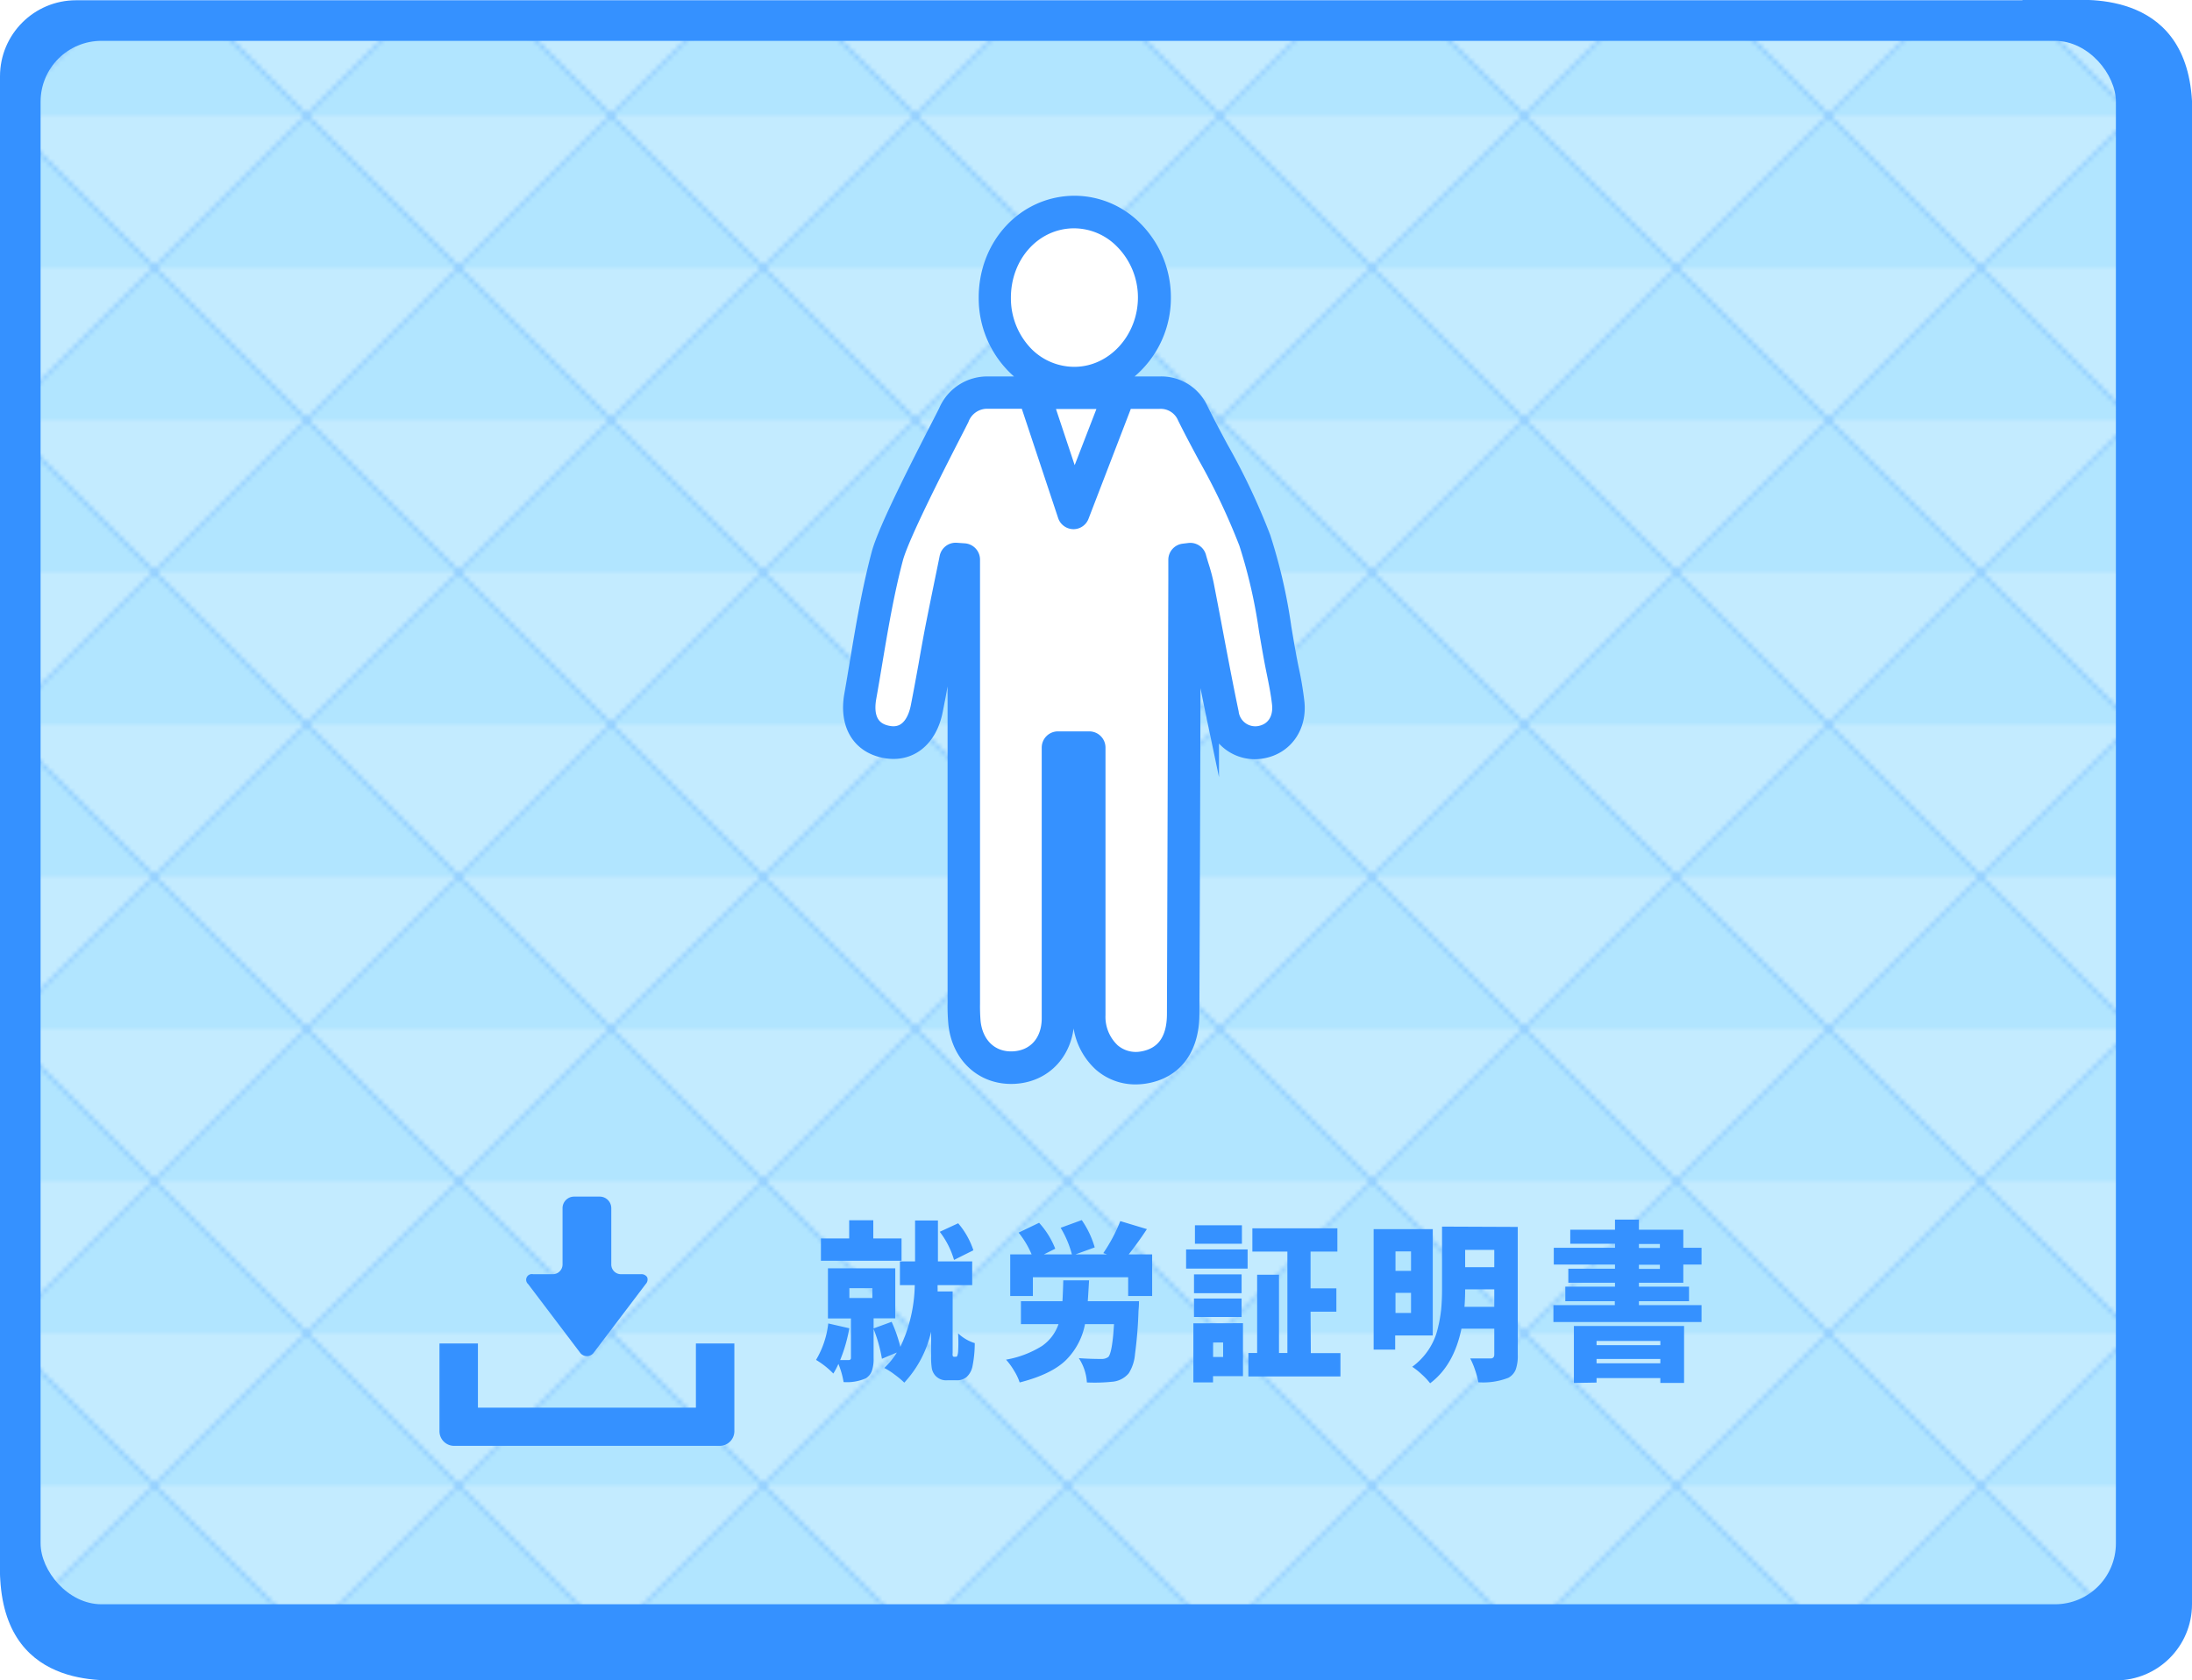
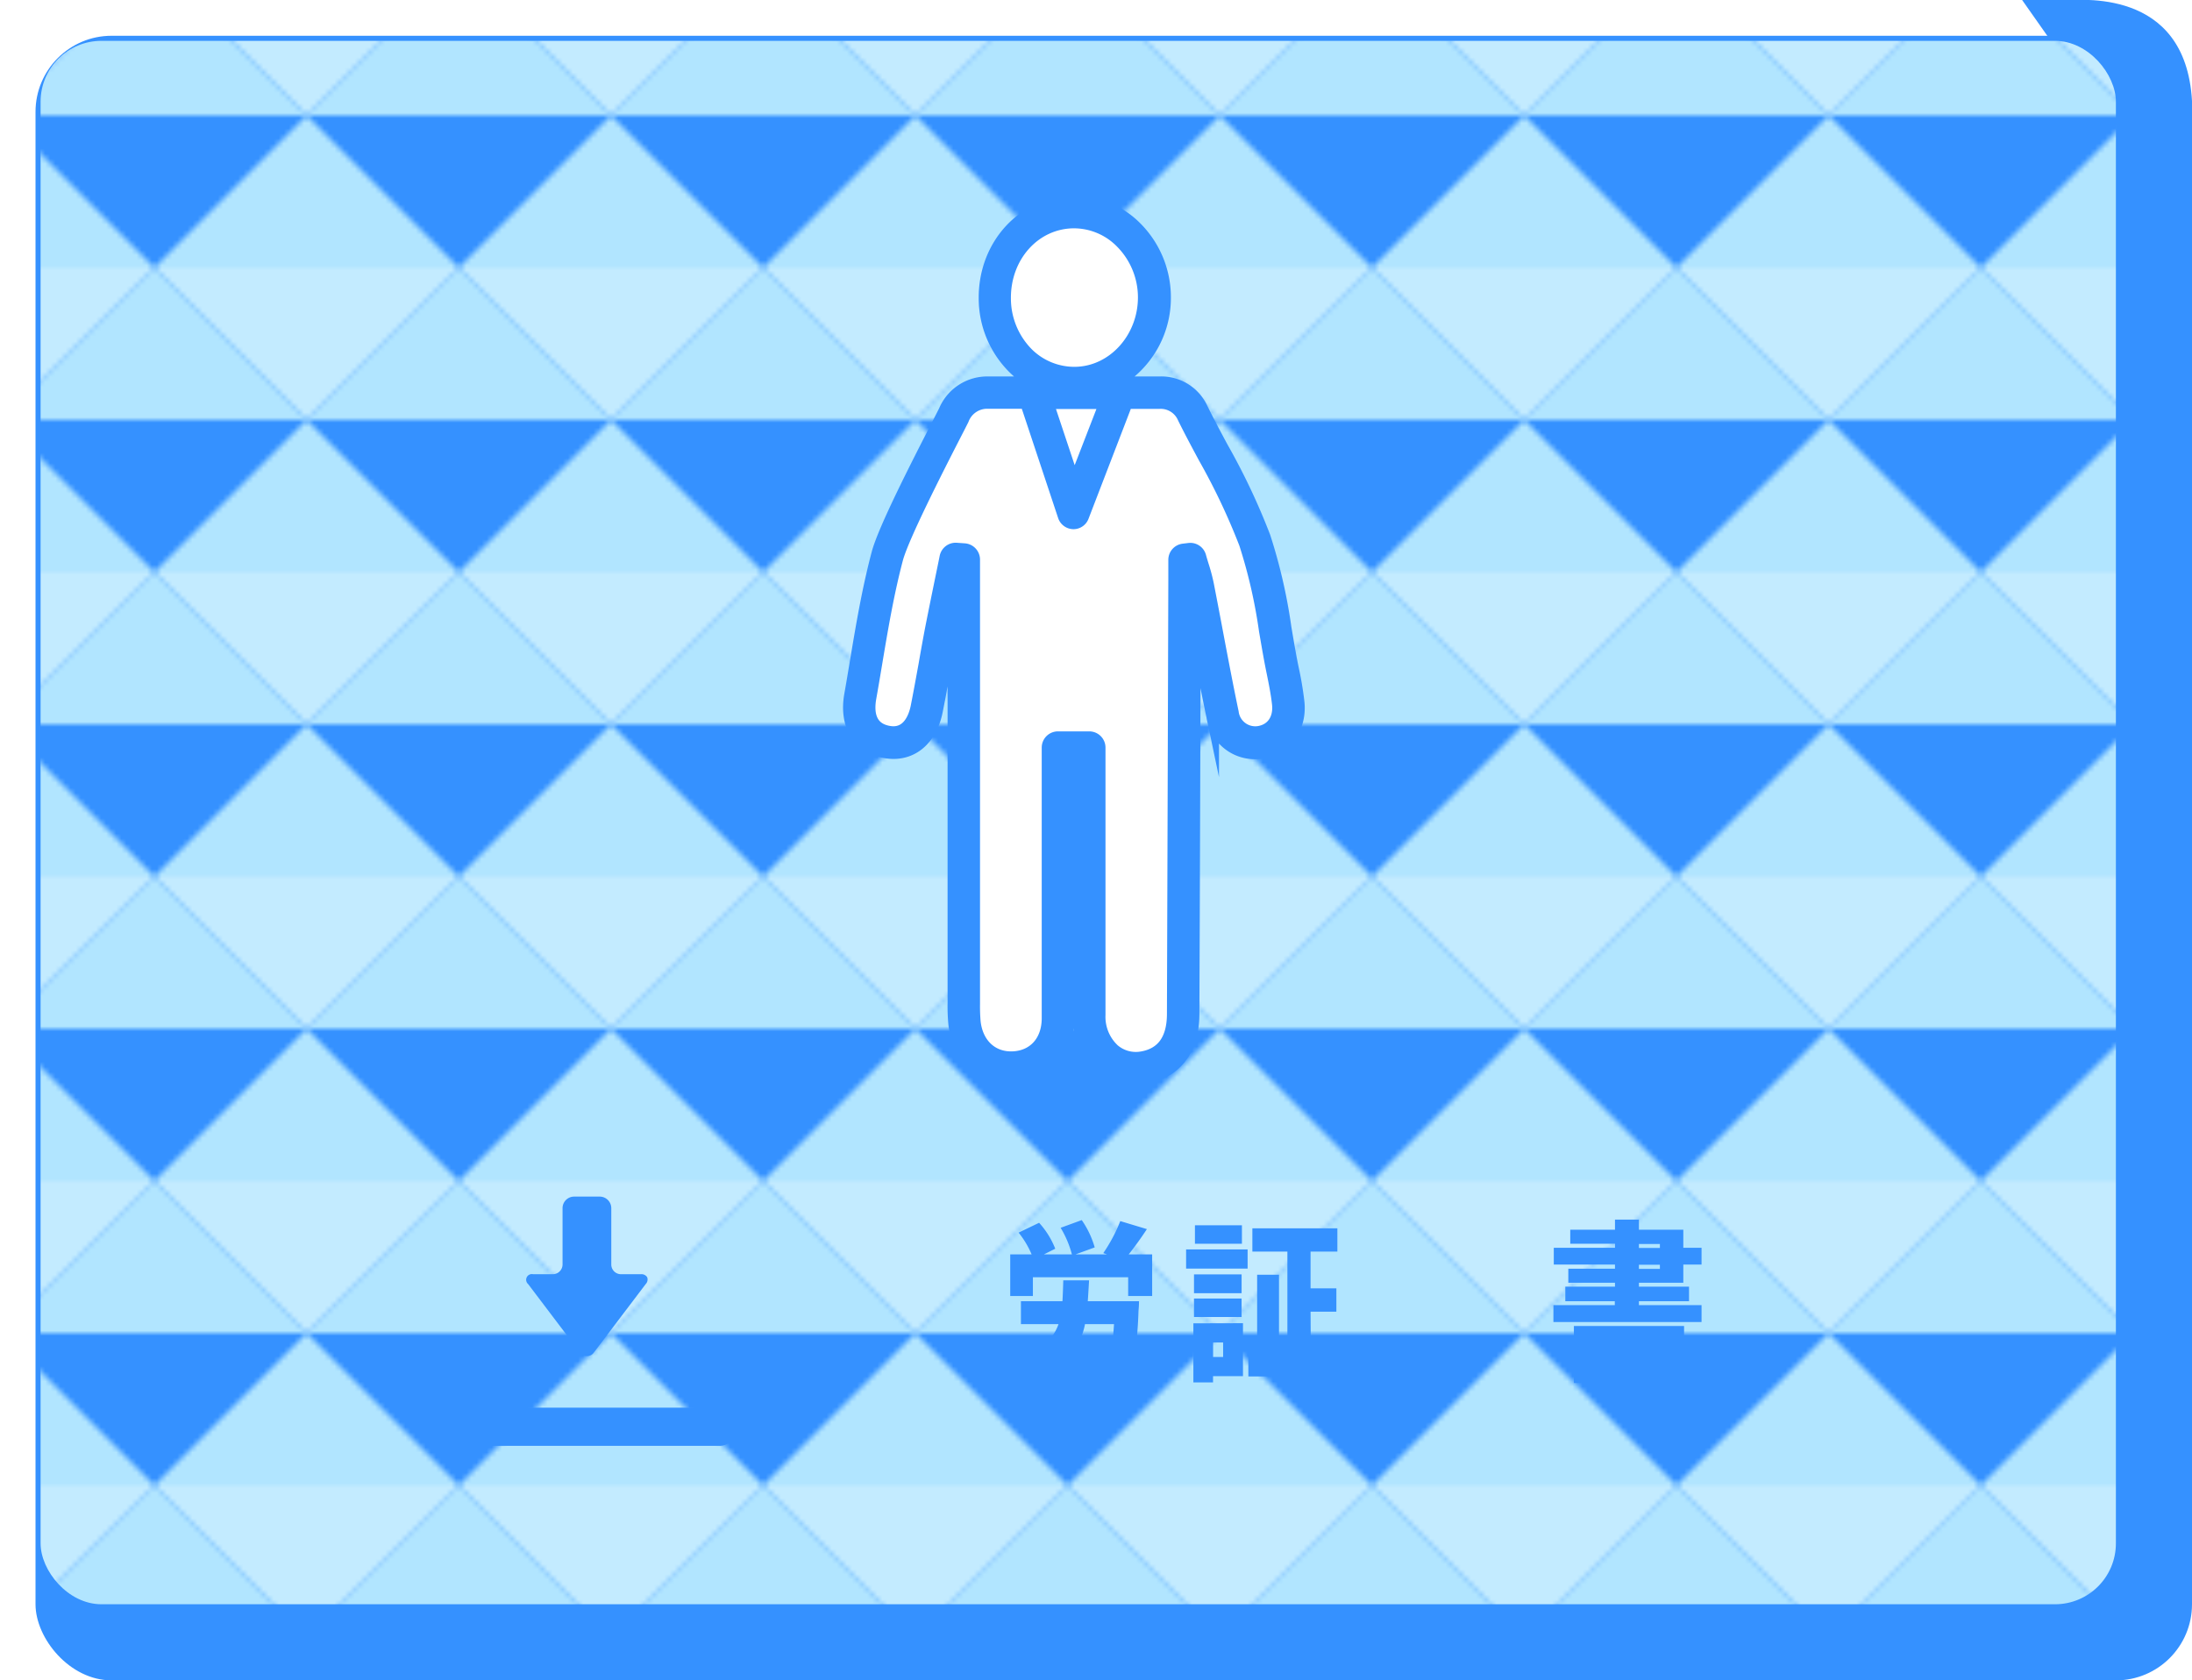
<svg xmlns="http://www.w3.org/2000/svg" viewBox="0 0 349.95 268.27">
  <defs>
    <style>.cls-1{fill:none;}.cls-2{fill:#b1e5ff;}.cls-3{fill:#c3ebff;}.cls-4,.cls-7{fill:#3591ff;}.cls-5{fill:url(#新規パターンスウォッチ_20);}.cls-6{fill:#fff;}.cls-7{stroke:#3591ff;stroke-miterlimit:10;stroke-width:2px;}</style>
    <pattern id="新規パターンスウォッチ_20" data-name="新規パターンスウォッチ 20" width="60" height="60" patternTransform="translate(48.94 67.04) scale(0.81)" patternUnits="userSpaceOnUse" viewBox="0 0 60 60">
      <rect class="cls-1" width="60" height="60" />
      <polygon class="cls-2" points="60 30 60 0 30 30 60 30" />
      <polygon class="cls-3" points="60 60 60 30 30 30 60 60" />
      <polygon class="cls-2" points="30 30 0 60 60 60 30 30" />
-       <polygon class="cls-3" points="60 0 0 0 30 30 60 0" />
      <polygon class="cls-2" points="0 0 0 30 30 30 0 0" />
      <polygon class="cls-3" points="0 30 0 60 30 30 0 30" />
    </pattern>
  </defs>
  <g id="レイヤー_2" data-name="レイヤー 2">
    <g id="レイヤー_1-2" data-name="レイヤー 1">
      <path class="cls-4" d="M322.83,0h7C332.8,0,350-1.75,350,17.89l-8.52,8.62Z" />
-       <path class="cls-4" d="M27.12,268.22h-7c-3,0-20.13,1.8-20.13-17.84l8.52-8.63Z" />
-       <rect class="cls-4" y="0.04" width="344.28" height="262.55" rx="12.15" />
      <rect class="cls-4" x="5.67" y="5.71" width="344.28" height="262.55" rx="12.15" />
      <rect class="cls-5" x="6.48" y="6.52" width="331.32" height="249.59" rx="9.72" />
-       <path class="cls-4" d="M142.93,210.46h-3.46v6.38a5.82,5.82,0,0,1-.27,2,2.4,2.4,0,0,1-.95,1.19,7.49,7.49,0,0,1-3.57.61,13.27,13.27,0,0,0-.83-2.9,11.42,11.42,0,0,1-.81,1.54,13.42,13.42,0,0,0-2.76-2.18,14.55,14.55,0,0,0,1.95-5.82l3.36.77a24.55,24.55,0,0,1-1.46,5.08h1.34c.25,0,.38-.12.38-.35v-6.3h-3.67v-8h10.75Zm1-12.75v3.56H131.06v-3.56h4.51v-2.9h3.85v2.9Zm-8.33,7.94v1.57h3.67v-1.57ZM152.4,216.6h.2a.23.23,0,0,0,.23-.16,2.4,2.4,0,0,0,.13-.63,24.34,24.34,0,0,0,0-2.95,6.75,6.75,0,0,0,2.66,1.56,19,19,0,0,1-.38,3.78,3.15,3.15,0,0,1-.94,1.65,2.4,2.4,0,0,1-1.57.5h-1.47a2.32,2.32,0,0,1-2-.82,2.41,2.41,0,0,1-.49-1.05,11.29,11.29,0,0,1-.12-2v-3.88a17.73,17.73,0,0,1-4.28,8.13,13.61,13.61,0,0,0-1.52-1.27,10.47,10.47,0,0,0-1.67-1.07,12.36,12.36,0,0,0,2-2.47l-2.38,1a23.67,23.67,0,0,0-1.36-4.84l2.91-1.06a22.73,22.73,0,0,1,1.39,4,23.88,23.88,0,0,0,2.3-9.86h-2.37v-3.78h2.42v-6.54h3.65v6.54h5.47v3.78h-5.52a4,4,0,0,0,0,.5c0,.23,0,.4,0,.51h2.4V216a1.38,1.38,0,0,0,0,.4A.25.25,0,0,0,152.4,216.6Zm3-17-3.09,1.54a13.52,13.52,0,0,0-2.28-4.49l2.94-1.36A12.73,12.73,0,0,1,155.39,199.57Z" />
      <path class="cls-4" d="M173.66,207.73h8.18c0,.71-.05,1.22-.08,1.54a67.43,67.43,0,0,1-.56,6.92,6.7,6.7,0,0,1-1,3.05,3.85,3.85,0,0,1-2.68,1.35,27.51,27.51,0,0,1-4,.11,7.9,7.9,0,0,0-1.29-3.88c1.18.09,2.38.13,3.6.13a1.77,1.77,0,0,0,1.11-.32c.42-.44.73-2.19.91-5.24h-4.63a11,11,0,0,1-3.1,5.8c-1.56,1.49-4,2.66-7.33,3.51a8.76,8.76,0,0,0-.9-1.89,10.59,10.59,0,0,0-1.28-1.75,16,16,0,0,0,5.74-2.18,7,7,0,0,0,2.64-3.49h-6v-3.66h6.63c.07-1.3.11-2.4.13-3.33h4.12Q173.69,207.46,173.66,207.73Zm6.53-7.47h3.75v6.64h-3.83v-3H164.9v3h-3.62v-6.64h3.42a14.61,14.61,0,0,0-2.08-3.48l3.27-1.57a13.42,13.42,0,0,1,2.58,4.14l-1.82.91h4.48a16.29,16.29,0,0,0-1.8-4.25l3.37-1.23a14.84,14.84,0,0,1,2.07,4.36l-3.08,1.12h5.06l-.61-.21a25.47,25.47,0,0,0,2.71-5.11l4.25,1.28C182.12,197.71,181.15,199.05,180.19,200.26Z" />
      <path class="cls-4" d="M189.36,202.52v-3.06h9.82v3.06Zm9.08,8.72v8.45h-4.78v1h-3.14v-9.43Zm-.22-7.79v3h-7.6v-3Zm-7.6,6.8V207.3h7.6v2.95Zm7.65-14.64v2.95h-7.5v-2.95Zm-3,18.71h-1.6v2.31h1.6Zm14,1.7H214v3.72H199.3V216h1.4V203.5h3.49V216h1.34V199.81h-5.59v-3.72h13.57v3.72h-4.28v5.87h4.12v3.72h-4.12Z" />
-       <path class="cls-4" d="M228.74,213.2h-6v2.26H219.3V196.22h9.44Zm-3.47-13.42h-2.48v3.11h2.48Zm-2.48,9.83h2.48V206.4h-2.48Zm19.52-13.74v20.47a6.43,6.43,0,0,1-.33,2.31,2.61,2.61,0,0,1-1.16,1.3,11,11,0,0,1-4.81.72,12.53,12.53,0,0,0-.51-1.94,12.13,12.13,0,0,0-.78-1.86c.55,0,1.63,0,3.24,0q.6,0,.6-.63v-4.12h-5.24q-1.22,5.87-5,8.71a10.78,10.78,0,0,0-1.34-1.42,10.49,10.49,0,0,0-1.52-1.21,10.72,10.72,0,0,0,2.58-2.68,10.5,10.5,0,0,0,1.46-3.28,22.72,22.72,0,0,0,.58-3.19c.09-.95.14-2,.14-3.29v-9.94Zm-8.51,12.76h4.76v-2.79h-4.65C233.91,206.83,233.87,207.76,233.8,208.63Zm4.76-9.09h-4.65v2.76h4.65Z" />
      <path class="cls-4" d="M268.74,204.78h-7.09v.63h8v2.32h-8v.63h10v2.69H248v-2.69h9.8v-.63H249.9v-2.32h7.93v-.63h-7.45v-2.24h7.45v-.66h-9.77V199.2h9.77v-.64h-7.14v-2.24h7.14V194.7h3.82v1.62h7.09v2.88h2.91v2.68h-2.91Zm-17.47,16v-9.09h17.59v9.09h-3.79V220H254.89v.72Zm13.8-6.7H254.89v.67h10.18Zm-10.18,3.56h10.18v-.69H254.89Zm6.76-19.05v.64H265v-.64Zm0,3.32v.66H265v-.66Z" />
      <path class="cls-4" d="M92.56,215.88a1.36,1.36,0,0,0,2.28,0L103.08,205a1.05,1.05,0,0,0,.24-1.1,1.07,1.07,0,0,0-1-.48H99.14a1.55,1.55,0,0,1-1.55-1.55v-9a1.85,1.85,0,0,0-1.84-1.84h-4.1a1.85,1.85,0,0,0-1.84,1.84v9a1.56,1.56,0,0,1-1.55,1.55H85.11a.91.91,0,0,0-.79,1.58Z" />
      <path class="cls-4" d="M111.1,214.48v10.24H76.3V214.48H70.16v14a2.34,2.34,0,0,0,2.34,2.34h42.4a2.34,2.34,0,0,0,2.34-2.34v-14Z" />
      <path class="cls-6" d="M176.5,64.3l-5,12.91-4.3-12.91Z" />
      <path class="cls-6" d="M160.39,47.66c-.06-6.78,4.79-12.15,11-12.21a10.64,10.64,0,0,1,7.62,3.18,12.52,12.52,0,0,1,3.66,8.84c0,6.54-4.92,12-11,12.09a10.66,10.66,0,0,1-7.63-3.07A12.54,12.54,0,0,1,160.39,47.66Z" />
      <path class="cls-6" d="M201.05,116.89a3.67,3.67,0,0,1-4.29-3.16c-.86-4.11-1.66-8.32-2.43-12.39q-.75-4-1.54-8.06a29.21,29.21,0,0,0-.84-3.13c-.13-.44-.27-.88-.39-1.33a1.59,1.59,0,0,0-1.74-1.14l-.91.11a1.6,1.6,0,0,0-1.39,1.58v3.44l-.05,16.24q-.08,26.4-.17,52.8c0,4.11-1.72,6.44-5,7a5.48,5.48,0,0,1-4.52-1.22,7.24,7.24,0,0,1-2.29-5.59c0-9.17,0-18.51,0-27.53V119.35a1.59,1.59,0,0,0-1.59-1.59h-5a1.59,1.59,0,0,0-1.59,1.59v14.43c0,9.43,0,19.18,0,28.77,0,3.65-2.19,6.12-5.55,6.29s-5.8-2.12-6.2-5.68a29.48,29.48,0,0,1-.1-3V89.33A1.61,1.61,0,0,0,154,87.74l-1.28-.09A1.61,1.61,0,0,0,151,88.93c-.24,1.2-.49,2.41-.74,3.62-.55,2.69-1.1,5.38-1.63,8.08q-.52,2.76-1,5.54c-.4,2.19-.81,4.46-1.25,6.68-.29,1.43-1.3,4.68-4.61,4-3.05-.6-3.24-3.27-2.87-5.4.32-1.79.62-3.58.92-5.38.94-5.61,1.91-11.41,3.38-16.94,1-3.57,6.43-14.23,9.06-19.36.64-1.24,1.14-2.22,1.43-2.8a4.17,4.17,0,0,1,4.11-2.71h0l6.08,0s0,.06,0,.08l6,18.05a1.6,1.6,0,0,0,1.48,1.09h0a1.57,1.57,0,0,0,1.48-1l6.69-17.38a1.65,1.65,0,0,0,.08-.82h5.41A4,4,0,0,1,189,66.73c1.05,2.12,2.18,4.23,3.28,6.28a104.4,104.4,0,0,1,6.53,13.78A83,83,0,0,1,202,100.73c.35,2,.7,4.13,1.12,6.19l.09.44c.34,1.66.68,3.38.86,5C204.34,114.75,203.15,116.51,201.05,116.89Z" />
      <path class="cls-7" d="M206.35,106.73l-.09-.44c-.4-2-.75-4.09-1.09-6.1a85.86,85.86,0,0,0-3.33-14.47,105.66,105.66,0,0,0-6.72-14.22c-1.08-2-2.2-4.11-3.23-6.19a7.11,7.11,0,0,0-6.8-4.21h-7.16a15.44,15.44,0,0,0,8-13.65,15.69,15.69,0,0,0-4.59-11.09,13.83,13.83,0,0,0-9.76-4.11h-.15c-8,.09-14.27,6.86-14.18,15.43a15.61,15.61,0,0,0,4.66,11.08,14.33,14.33,0,0,0,3.18,2.34l-7.24,0h0a7.35,7.35,0,0,0-7,4.48c-.28.57-.78,1.54-1.41,2.76-2.88,5.63-8.26,16.1-9.3,20-1.51,5.67-2.5,11.55-3.45,17.24-.3,1.78-.59,3.57-.91,5.34-.84,4.78,1.22,8.27,5.39,9.09s7.41-1.81,8.35-6.52c.45-2.25.86-4.53,1.27-6.74.33-1.84.66-3.67,1-5.5.16-.83.33-1.65.49-2.47v61.37a29.56,29.56,0,0,0,.13,3.37c.58,5.26,4.49,8.76,9.52,8.51s8.56-4.14,8.58-9.46c0-9.59,0-19.35,0-28.79V121h1.75v13.51c0,9,0,18.36,0,27.55a10.35,10.35,0,0,0,3.41,8,8.57,8.57,0,0,0,5.63,2.06,10,10,0,0,0,1.43-.11c4.91-.74,7.73-4.42,7.75-10.09q.11-26.4.18-52.8l0-9.83.51,2.7c.77,4.09,1.57,8.31,2.44,12.45a6.8,6.8,0,0,0,8,5.64c3.75-.68,6.07-4,5.64-8A53.57,53.57,0,0,0,206.35,106.73ZM176.5,64.3l-5,12.91-4.3-12.91ZM160.39,47.66c-.06-6.78,4.79-12.15,11-12.21a10.64,10.64,0,0,1,7.62,3.18,12.52,12.52,0,0,1,3.66,8.84c0,6.54-4.92,12-11,12.09a10.66,10.66,0,0,1-7.63-3.07A12.54,12.54,0,0,1,160.39,47.66Zm40.66,69.23a3.67,3.67,0,0,1-4.29-3.16c-.86-4.11-1.66-8.32-2.43-12.39q-.75-4-1.54-8.06a29.21,29.21,0,0,0-.84-3.13c-.13-.44-.27-.88-.39-1.33a1.59,1.59,0,0,0-1.74-1.14l-.91.11a1.6,1.6,0,0,0-1.39,1.58v3.44l-.05,16.24q-.08,26.4-.17,52.8c0,4.11-1.72,6.44-5,7a5.48,5.48,0,0,1-4.52-1.22,7.24,7.24,0,0,1-2.29-5.59c0-9.17,0-18.51,0-27.53V119.35a1.59,1.59,0,0,0-1.59-1.59h-5a1.59,1.59,0,0,0-1.59,1.59v14.43c0,9.43,0,19.18,0,28.77,0,3.65-2.19,6.12-5.55,6.29s-5.8-2.12-6.2-5.68a29.48,29.48,0,0,1-.1-3V89.33A1.61,1.61,0,0,0,154,87.74l-1.28-.09A1.61,1.61,0,0,0,151,88.93c-.24,1.2-.49,2.41-.74,3.62-.55,2.69-1.1,5.38-1.63,8.08q-.52,2.76-1,5.54c-.4,2.19-.81,4.46-1.25,6.68-.29,1.43-1.3,4.68-4.61,4-3.05-.6-3.24-3.27-2.87-5.4.32-1.79.62-3.58.92-5.38.94-5.61,1.91-11.41,3.38-16.94,1-3.57,6.43-14.23,9.06-19.36.64-1.24,1.14-2.22,1.43-2.8a4.17,4.17,0,0,1,4.11-2.71h0l6.08,0s0,.06,0,.08l6,18.05a1.6,1.6,0,0,0,1.48,1.09h0a1.57,1.57,0,0,0,1.48-1l6.69-17.38a1.65,1.65,0,0,0,.08-.82h5.41A4,4,0,0,1,189,66.73c1.05,2.12,2.18,4.23,3.28,6.28a104.4,104.4,0,0,1,6.53,13.78A83,83,0,0,1,202,100.73c.35,2,.7,4.13,1.12,6.19l.09.44c.34,1.66.68,3.38.86,5C204.34,114.75,203.15,116.51,201.05,116.89Z" />
    </g>
  </g>
</svg>